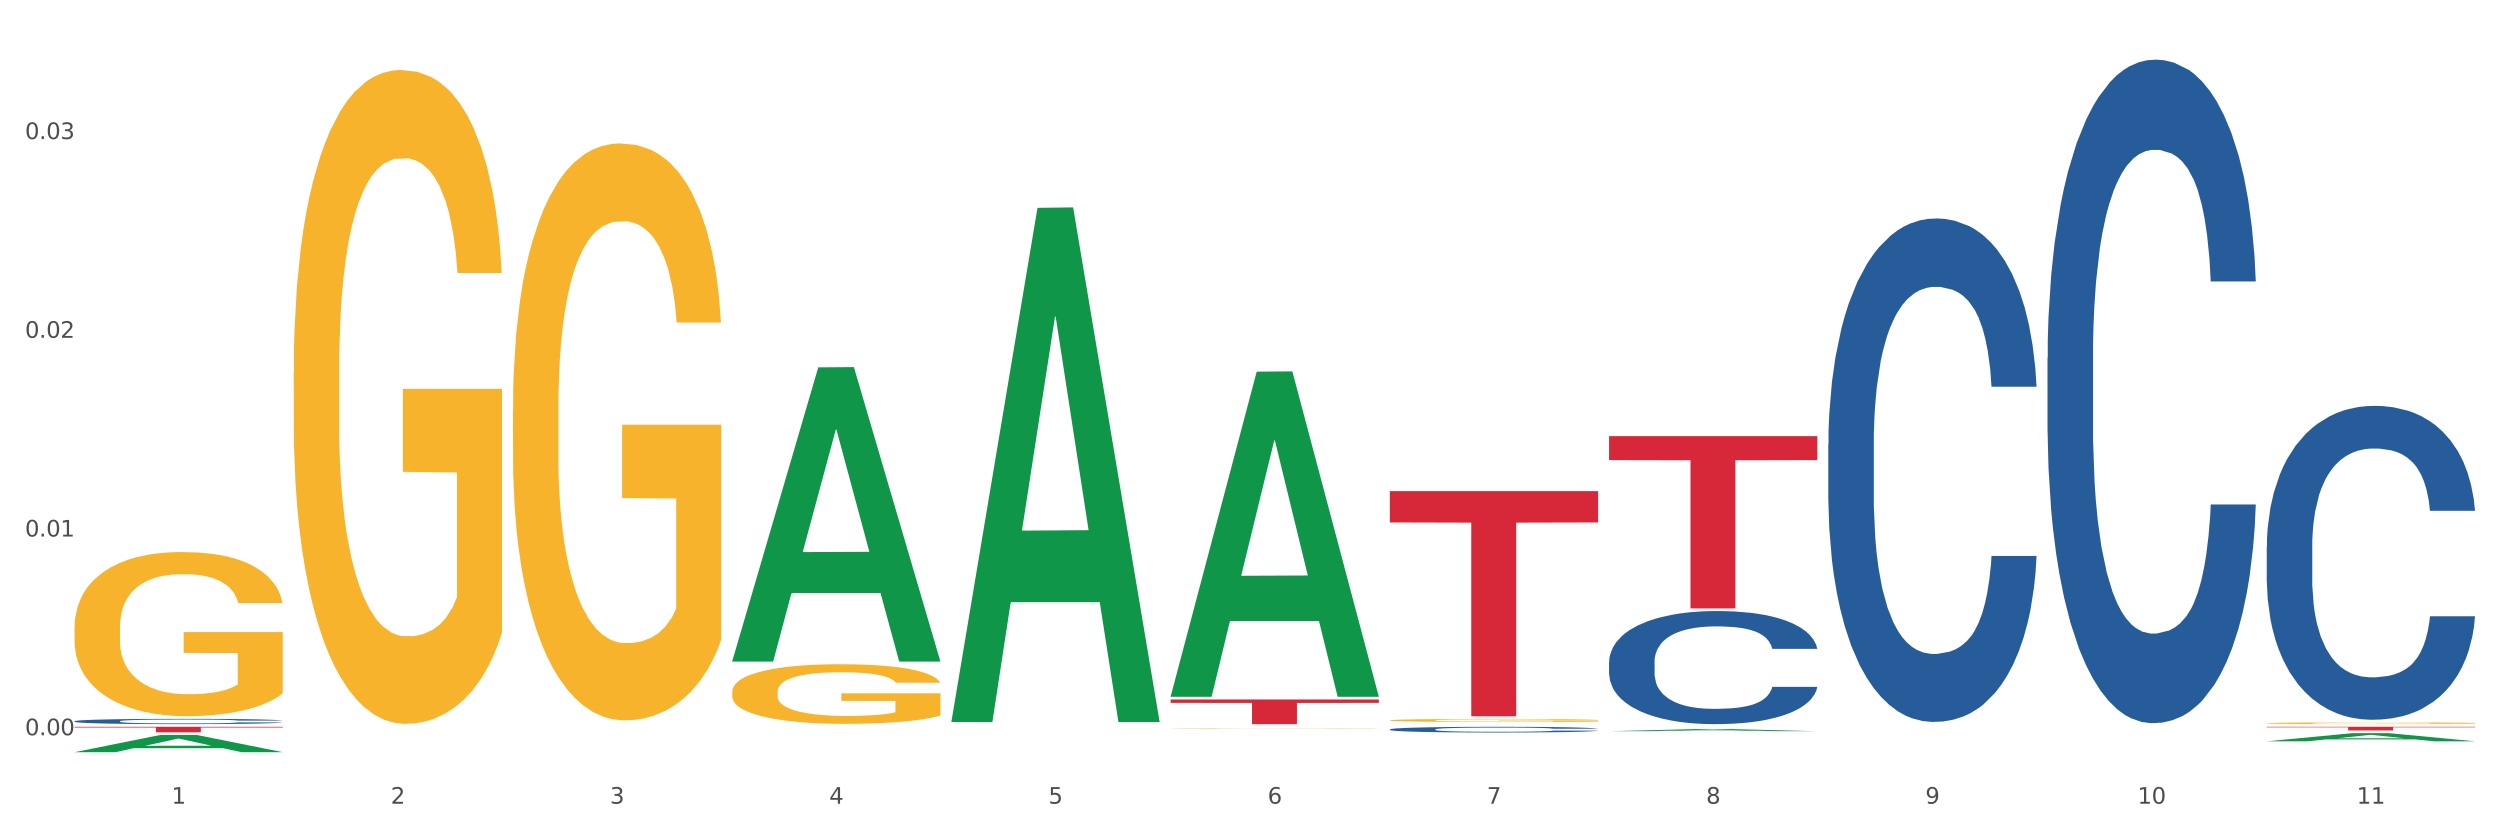
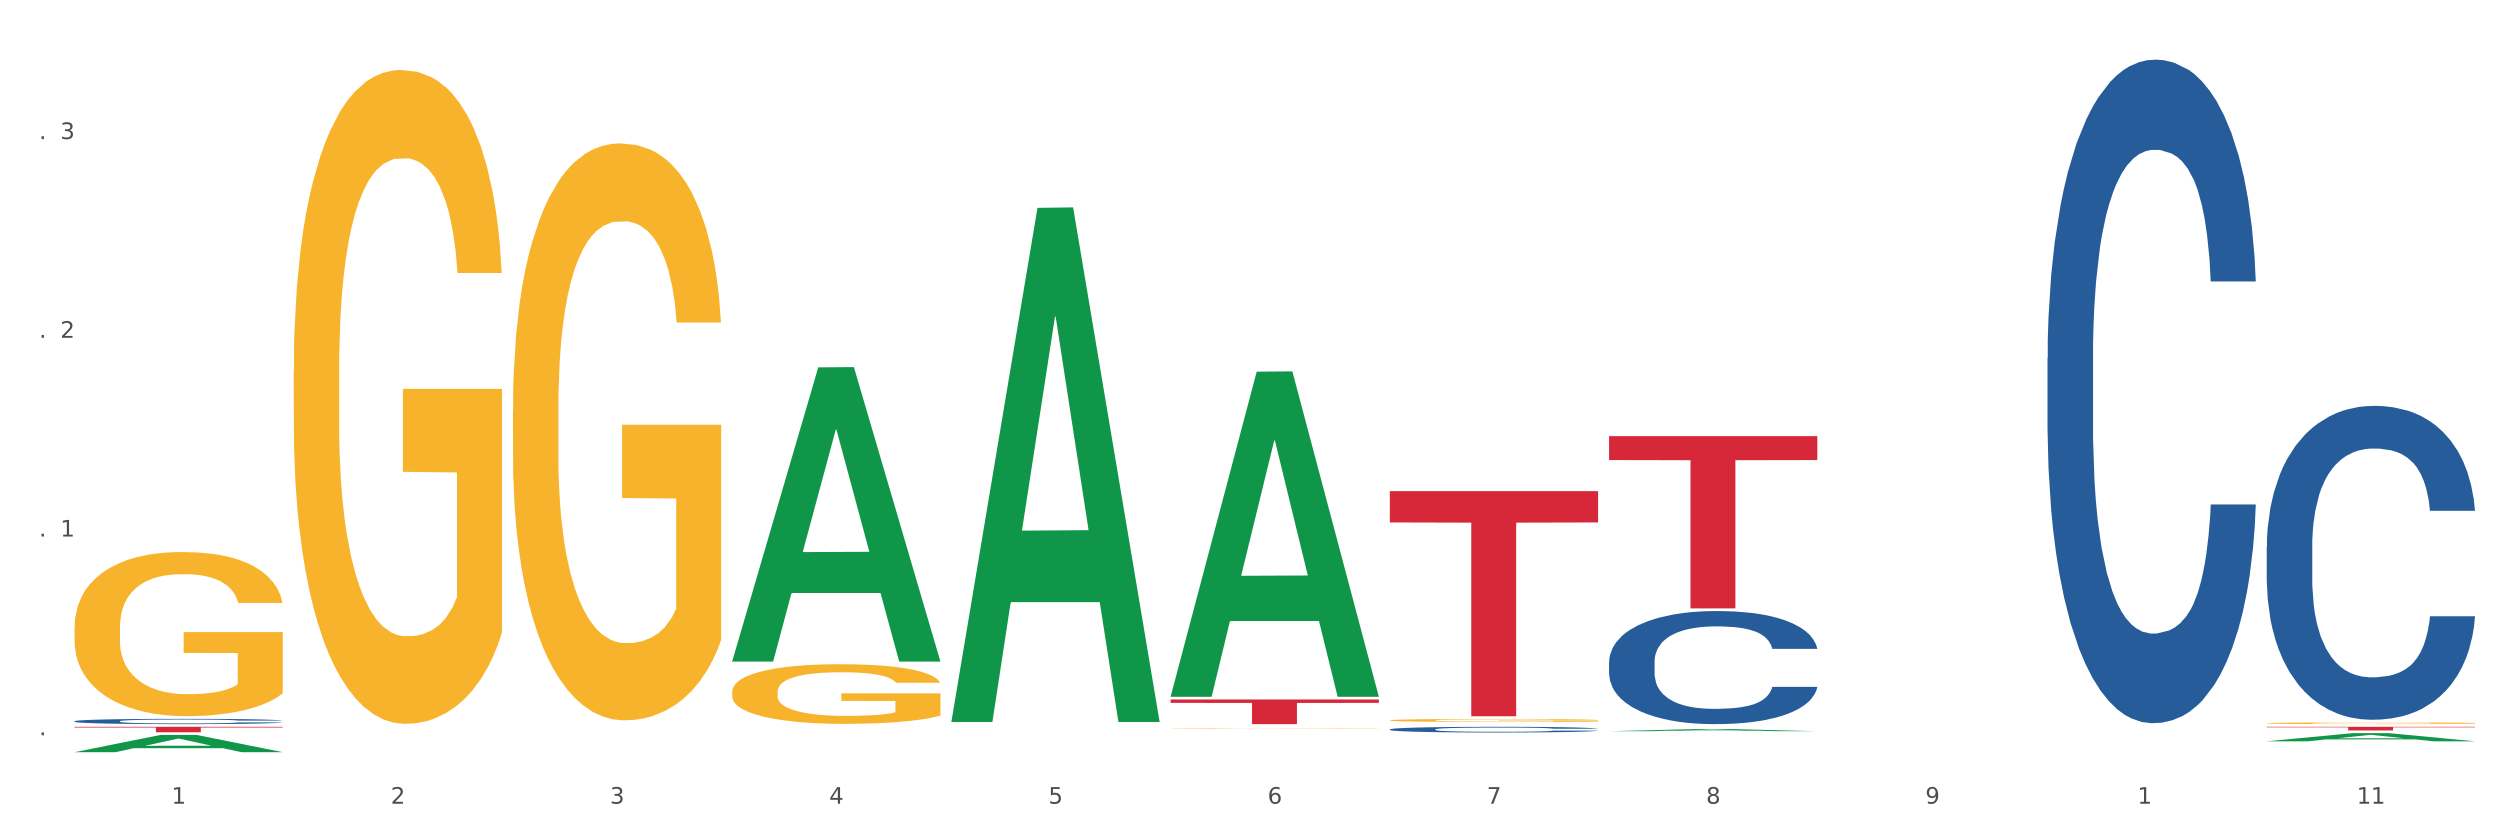
<svg xmlns="http://www.w3.org/2000/svg" xmlns:xlink="http://www.w3.org/1999/xlink" width="1080pt" height="360pt" viewBox="0 0 1080 360" version="1.1">
  <rect x="0" y="0" width="1080" height="360" fill="#333333" stroke="none" />
  <defs>
    <style type="text/css">*{stroke-linejoin: round; stroke-linecap: butt}</style>
  </defs>
  <g id="figure_1">
    <g id="patch_1">
      <path d="M 0 360  L 1080 360  L 1080 0  L 0 0  z " style="fill: #ffffff; stroke: #ffffff; stroke-linejoin: miter" />
    </g>
    <g id="axes_1">
      <g id="matplotlib.axis_1">
        <g id="xtick_1">
          <g id="text_1">
            <g style="fill: #4d4d4d" transform="translate(74.106 347.204) scale(0.096 -0.096)">
              <defs>
                <path id="DejaVuSans-31" d="M 794 531  L 1825 531  L 1825 4091  L 703 3866  L 703 4441  L 1819 4666  L 2450 4666  L 2450 531  L 3481 531  L 3481 0  L 794 0  L 794 531  z " transform="scale(0.016)" />
              </defs>
              <use xlink:href="#DejaVuSans-31" />
            </g>
          </g>
        </g>
        <g id="xtick_2">
          <g id="text_2">
            <g style="fill: #4d4d4d" transform="translate(168.812 347.204) scale(0.096 -0.096)">
              <defs>
                <path id="DejaVuSans-32" d="M 1228 531  L 3431 531  L 3431 0  L 469 0  L 469 531  Q 828 903 1448 1529  Q 2069 2156 2228 2338  Q 2531 2678 2651 2914  Q 2772 3150 2772 3378  Q 2772 3750 2511 3984  Q 2250 4219 1831 4219  Q 1534 4219 1204 4116  Q 875 4013 500 3803  L 500 4441  Q 881 4594 1212 4672  Q 1544 4750 1819 4750  Q 2544 4750 2975 4387  Q 3406 4025 3406 3419  Q 3406 3131 3298 2873  Q 3191 2616 2906 2266  Q 2828 2175 2409 1742  Q 1991 1309 1228 531  z " transform="scale(0.016)" />
              </defs>
              <use xlink:href="#DejaVuSans-32" />
            </g>
          </g>
        </g>
        <g id="xtick_3">
          <g id="text_3">
            <g style="fill: #4d4d4d" transform="translate(263.517 347.204) scale(0.096 -0.096)">
              <defs>
                <path id="DejaVuSans-33" d="M 2597 2516  Q 3050 2419 3304 2112  Q 3559 1806 3559 1356  Q 3559 666 3084 287  Q 2609 -91 1734 -91  Q 1441 -91 1130 -33  Q 819 25 488 141  L 488 750  Q 750 597 1062 519  Q 1375 441 1716 441  Q 2309 441 2620 675  Q 2931 909 2931 1356  Q 2931 1769 2642 2001  Q 2353 2234 1838 2234  L 1294 2234  L 1294 2753  L 1863 2753  Q 2328 2753 2575 2939  Q 2822 3125 2822 3475  Q 2822 3834 2567 4026  Q 2313 4219 1838 4219  Q 1578 4219 1281 4162  Q 984 4106 628 3988  L 628 4550  Q 988 4650 1302 4700  Q 1616 4750 1894 4750  Q 2613 4750 3031 4423  Q 3450 4097 3450 3541  Q 3450 3153 3228 2886  Q 3006 2619 2597 2516  z " transform="scale(0.016)" />
              </defs>
              <use xlink:href="#DejaVuSans-33" />
            </g>
          </g>
        </g>
        <g id="xtick_4">
          <g id="text_4">
            <g style="fill: #4d4d4d" transform="translate(358.223 347.204) scale(0.096 -0.096)">
              <defs>
                <path id="DejaVuSans-34" d="M 2419 4116  L 825 1625  L 2419 1625  L 2419 4116  z M 2253 4666  L 3047 4666  L 3047 1625  L 3713 1625  L 3713 1100  L 3047 1100  L 3047 0  L 2419 0  L 2419 1100  L 313 1100  L 313 1709  L 2253 4666  z " transform="scale(0.016)" />
              </defs>
              <use xlink:href="#DejaVuSans-34" />
            </g>
          </g>
        </g>
        <g id="xtick_5">
          <g id="text_5">
            <g style="fill: #4d4d4d" transform="translate(452.928 347.204) scale(0.096 -0.096)">
              <defs>
                <path id="DejaVuSans-35" d="M 691 4666  L 3169 4666  L 3169 4134  L 1269 4134  L 1269 2991  Q 1406 3038 1543 3061  Q 1681 3084 1819 3084  Q 2600 3084 3056 2656  Q 3513 2228 3513 1497  Q 3513 744 3044 326  Q 2575 -91 1722 -91  Q 1428 -91 1123 -41  Q 819 9 494 109  L 494 744  Q 775 591 1075 516  Q 1375 441 1709 441  Q 2250 441 2565 725  Q 2881 1009 2881 1497  Q 2881 1984 2565 2268  Q 2250 2553 1709 2553  Q 1456 2553 1204 2497  Q 953 2441 691 2322  L 691 4666  z " transform="scale(0.016)" />
              </defs>
              <use xlink:href="#DejaVuSans-35" />
            </g>
          </g>
        </g>
        <g id="xtick_6">
          <g id="text_6">
            <g style="fill: #4d4d4d" transform="translate(547.634 347.204) scale(0.096 -0.096)">
              <defs>
                <path id="DejaVuSans-36" d="M 2113 2584  Q 1688 2584 1439 2293  Q 1191 2003 1191 1497  Q 1191 994 1439 701  Q 1688 409 2113 409  Q 2538 409 2786 701  Q 3034 994 3034 1497  Q 3034 2003 2786 2293  Q 2538 2584 2113 2584  z M 3366 4563  L 3366 3988  Q 3128 4100 2886 4159  Q 2644 4219 2406 4219  Q 1781 4219 1451 3797  Q 1122 3375 1075 2522  Q 1259 2794 1537 2939  Q 1816 3084 2150 3084  Q 2853 3084 3261 2657  Q 3669 2231 3669 1497  Q 3669 778 3244 343  Q 2819 -91 2113 -91  Q 1303 -91 875 529  Q 447 1150 447 2328  Q 447 3434 972 4092  Q 1497 4750 2381 4750  Q 2619 4750 2861 4703  Q 3103 4656 3366 4563  z " transform="scale(0.016)" />
              </defs>
              <use xlink:href="#DejaVuSans-36" />
            </g>
          </g>
        </g>
        <g id="xtick_7">
          <g id="text_7">
            <g style="fill: #4d4d4d" transform="translate(642.339 347.204) scale(0.096 -0.096)">
              <defs>
                <path id="DejaVuSans-37" d="M 525 4666  L 3525 4666  L 3525 4397  L 1831 0  L 1172 0  L 2766 4134  L 525 4134  L 525 4666  z " transform="scale(0.016)" />
              </defs>
              <use xlink:href="#DejaVuSans-37" />
            </g>
          </g>
        </g>
        <g id="xtick_8">
          <g id="text_8">
            <g style="fill: #4d4d4d" transform="translate(737.044 347.204) scale(0.096 -0.096)">
              <defs>
                <path id="DejaVuSans-38" d="M 2034 2216  Q 1584 2216 1326 1975  Q 1069 1734 1069 1313  Q 1069 891 1326 650  Q 1584 409 2034 409  Q 2484 409 2743 651  Q 3003 894 3003 1313  Q 3003 1734 2745 1975  Q 2488 2216 2034 2216  z M 1403 2484  Q 997 2584 770 2862  Q 544 3141 544 3541  Q 544 4100 942 4425  Q 1341 4750 2034 4750  Q 2731 4750 3128 4425  Q 3525 4100 3525 3541  Q 3525 3141 3298 2862  Q 3072 2584 2669 2484  Q 3125 2378 3379 2068  Q 3634 1759 3634 1313  Q 3634 634 3220 271  Q 2806 -91 2034 -91  Q 1263 -91 848 271  Q 434 634 434 1313  Q 434 1759 690 2068  Q 947 2378 1403 2484  z M 1172 3481  Q 1172 3119 1398 2916  Q 1625 2713 2034 2713  Q 2441 2713 2670 2916  Q 2900 3119 2900 3481  Q 2900 3844 2670 4047  Q 2441 4250 2034 4250  Q 1625 4250 1398 4047  Q 1172 3844 1172 3481  z " transform="scale(0.016)" />
              </defs>
              <use xlink:href="#DejaVuSans-38" />
            </g>
          </g>
        </g>
        <g id="xtick_9">
          <g id="text_9">
            <g style="fill: #4d4d4d" transform="translate(831.75 347.204) scale(0.096 -0.096)">
              <defs>
                <path id="DejaVuSans-39" d="M 703 97  L 703 672  Q 941 559 1184 500  Q 1428 441 1663 441  Q 2288 441 2617 861  Q 2947 1281 2994 2138  Q 2813 1869 2534 1725  Q 2256 1581 1919 1581  Q 1219 1581 811 2004  Q 403 2428 403 3163  Q 403 3881 828 4315  Q 1253 4750 1959 4750  Q 2769 4750 3195 4129  Q 3622 3509 3622 2328  Q 3622 1225 3098 567  Q 2575 -91 1691 -91  Q 1453 -91 1209 -44  Q 966 3 703 97  z M 1959 2075  Q 2384 2075 2632 2365  Q 2881 2656 2881 3163  Q 2881 3666 2632 3958  Q 2384 4250 1959 4250  Q 1534 4250 1286 3958  Q 1038 3666 1038 3163  Q 1038 2656 1286 2365  Q 1534 2075 1959 2075  z " transform="scale(0.016)" />
              </defs>
              <use xlink:href="#DejaVuSans-39" />
            </g>
          </g>
        </g>
        <g id="xtick_10">
          <g id="text_10">
            <g style="fill: #4d4d4d" transform="translate(923.401 347.204) scale(0.096 -0.096)">
              <defs>
-                 <path id="DejaVuSans-30" d="M 2034 4250  Q 1547 4250 1301 3770  Q 1056 3291 1056 2328  Q 1056 1369 1301 889  Q 1547 409 2034 409  Q 2525 409 2770 889  Q 3016 1369 3016 2328  Q 3016 3291 2770 3770  Q 2525 4250 2034 4250  z M 2034 4750  Q 2819 4750 3233 4129  Q 3647 3509 3647 2328  Q 3647 1150 3233 529  Q 2819 -91 2034 -91  Q 1250 -91 836 529  Q 422 1150 422 2328  Q 422 3509 836 4129  Q 1250 4750 2034 4750  z " transform="scale(0.016)" />
-               </defs>
+                 </defs>
              <use xlink:href="#DejaVuSans-31" />
              <use xlink:href="#DejaVuSans-30" transform="translate(63.623 0)" />
            </g>
          </g>
        </g>
        <g id="xtick_11">
          <g id="text_11">
            <g style="fill: #4d4d4d" transform="translate(1018.107 347.204) scale(0.096 -0.096)">
              <use xlink:href="#DejaVuSans-31" />
              <use xlink:href="#DejaVuSans-31" transform="translate(63.623 0)" />
            </g>
          </g>
        </g>
        <g id="xtick_12" />
        <g id="xtick_13" />
        <g id="xtick_14" />
        <g id="xtick_15" />
        <g id="xtick_16" />
        <g id="xtick_17" />
        <g id="xtick_18" />
        <g id="xtick_19" />
        <g id="xtick_20" />
        <g id="xtick_21" />
      </g>
      <g id="matplotlib.axis_2">
        <g id="ytick_1">
          <g id="text_12">
            <g style="fill: #4d4d4d" transform="translate(10.8 317.628) scale(0.096 -0.096)">
              <defs>
                <path id="DejaVuSans-2e" d="M 684 794  L 1344 794  L 1344 0  L 684 0  L 684 794  z " transform="scale(0.016)" />
              </defs>
              <use xlink:href="#DejaVuSans-30" />
              <use xlink:href="#DejaVuSans-2e" transform="translate(63.623 0)" />
              <use xlink:href="#DejaVuSans-30" transform="translate(95.41 0)" />
              <use xlink:href="#DejaVuSans-30" transform="translate(159.033 0)" />
            </g>
          </g>
        </g>
        <g id="ytick_2">
          <g id="text_13">
            <g style="fill: #4d4d4d" transform="translate(10.8 231.778) scale(0.096 -0.096)">
              <use xlink:href="#DejaVuSans-30" />
              <use xlink:href="#DejaVuSans-2e" transform="translate(63.623 0)" />
              <use xlink:href="#DejaVuSans-30" transform="translate(95.41 0)" />
              <use xlink:href="#DejaVuSans-31" transform="translate(159.033 0)" />
            </g>
          </g>
        </g>
        <g id="ytick_3">
          <g id="text_14">
            <g style="fill: #4d4d4d" transform="translate(10.8 145.928) scale(0.096 -0.096)">
              <use xlink:href="#DejaVuSans-30" />
              <use xlink:href="#DejaVuSans-2e" transform="translate(63.623 0)" />
              <use xlink:href="#DejaVuSans-30" transform="translate(95.41 0)" />
              <use xlink:href="#DejaVuSans-32" transform="translate(159.033 0)" />
            </g>
          </g>
        </g>
        <g id="ytick_4">
          <g id="text_15">
            <g style="fill: #4d4d4d" transform="translate(10.8 60.078) scale(0.096 -0.096)">
              <use xlink:href="#DejaVuSans-30" />
              <use xlink:href="#DejaVuSans-2e" transform="translate(63.623 0)" />
              <use xlink:href="#DejaVuSans-30" transform="translate(95.41 0)" />
              <use xlink:href="#DejaVuSans-33" transform="translate(159.033 0)" />
            </g>
          </g>
        </g>
        <g id="ytick_5" />
        <g id="ytick_6" />
        <g id="ytick_7" />
        <g id="ytick_8" />
      </g>
      <g id="PolyCollection_1">
        <path d="M 32.175 324.935  L 32.268 324.928  L 69.369 317.487  L 84.766 317.48  L 122.145 324.95  L 104.337 324.95  L 96.267 323.21  L 57.96 323.21  L 57.682 323.238  L 49.891 324.95  L 32.175 324.95  L 32.175 324.935  L 62.783 322.172  L 91.444 322.165  L 77.253 319.072  L 77.067 319.058  L 76.882 319.079  L 62.691 322.165  L 62.783 322.172  L 32.175 324.935  z " clip-path="url(#pec87f5641c)" style="fill: #109648" />
        <path d="M 695.113 285.921  L 695.22 285.876  L 695.22 284.627  L 695.539 282.931  L 696.709 279.808  L 698.197 277.443  L 700.75 274.677  L 702.132 273.516  L 703.94 272.222  L 707.662 270.125  L 711.916 268.34  L 714.894 267.359  L 717.127 266.734  L 722.126 265.618  L 724.997 265.128  L 727.975 264.726  L 730.527 264.458  L 734.781 264.146  L 738.184 264.012  L 742.119 263.967  L 745.416 264.012  L 749.776 264.191  L 756.157 264.726  L 758.603 265.038  L 761.9 265.574  L 765.303 266.288  L 768.068 267.002  L 771.258 268.028  L 774.555 269.367  L 777.746 271.062  L 779.979 272.624  L 781.787 274.275  L 783.382 276.283  L 784.552 278.469  L 785.084 280.299  L 765.622 280.299  L 765.09 278.648  L 764.027 276.863  L 762.963 275.658  L 761.793 274.677  L 759.985 273.561  L 758.39 272.847  L 755.732 271.999  L 753.286 271.464  L 751.265 271.151  L 748.819 270.884  L 743.608 270.616  L 739.886 270.616  L 737.546 270.705  L 734.675 270.928  L 732.229 271.241  L 729.357 271.776  L 727.124 272.356  L 724.891 273.115  L 723.615 273.65  L 721.7 274.632  L 720.424 275.435  L 718.723 276.818  L 717.765 277.8  L 716.064 280.343  L 715.319 282.218  L 715 283.512  L 714.788 284.939  L 714.788 291.9  L 715.426 295.024  L 715.958 296.362  L 716.808 297.88  L 718.404 299.843  L 720.743 301.762  L 723.189 303.145  L 725.21 303.993  L 727.124 304.617  L 729.038 305.108  L 731.378 305.554  L 733.292 305.822  L 736.164 306.09  L 739.567 306.224  L 742.225 306.224  L 747.649 306.001  L 750.095 305.778  L 752.435 305.465  L 754.987 304.974  L 757.008 304.439  L 758.178 304.037  L 760.092 303.19  L 761.581 302.297  L 762.857 301.271  L 763.708 300.378  L 764.665 299.04  L 765.409 297.523  L 765.622 296.719  L 785.084 296.719  L 784.658 298.326  L 783.914 299.888  L 782.425 301.985  L 781.255 303.19  L 779.447 304.662  L 777.533 305.911  L 774.874 307.295  L 772.428 308.321  L 769.876 309.213  L 767.111 310.017  L 762.112 311.132  L 760.305 311.444  L 756.476 311.98  L 753.498 312.292  L 749.138 312.605  L 744.671 312.783  L 739.992 312.828  L 735.845 312.738  L 731.272 312.471  L 728.4 312.203  L 725.21 311.801  L 721.488 311.177  L 717.978 310.418  L 714.681 309.526  L 711.597 308.499  L 708.726 307.339  L 705.004 305.421  L 702.239 303.546  L 700.218 301.806  L 698.836 300.334  L 697.453 298.46  L 696.709 297.166  L 695.539 294.042  L 695.113 291.142  L 695.113 285.921  z " clip-path="url(#pec87f5641c)" style="fill: #255c99" />
-         <path d="M 789.819 192.102  L 789.925 191.904  L 789.925 186.342  L 790.244 178.793  L 791.414 164.888  L 792.903 154.36  L 795.455 142.044  L 796.838 136.879  L 798.646 131.118  L 802.368 121.782  L 806.622 113.836  L 809.6 109.466  L 811.833 106.685  L 816.831 101.719  L 819.703 99.534  L 822.68 97.746  L 825.233 96.554  L 829.487 95.164  L 832.89 94.568  L 836.825 94.369  L 840.121 94.568  L 844.482 95.362  L 850.862 97.746  L 853.308 99.137  L 856.605 101.52  L 860.008 104.699  L 862.773 107.877  L 865.964 112.446  L 869.261 118.405  L 872.451 125.954  L 874.684 132.906  L 876.492 140.256  L 878.087 149.195  L 879.257 158.929  L 879.789 167.073  L 860.327 167.073  L 859.796 159.723  L 858.732 151.777  L 857.669 146.414  L 856.499 142.044  L 854.691 137.078  L 853.096 133.899  L 850.437 130.125  L 847.991 127.741  L 845.97 126.351  L 843.524 125.159  L 838.313 123.967  L 834.591 123.967  L 832.252 124.364  L 829.38 125.358  L 826.934 126.748  L 824.063 129.132  L 821.83 131.714  L 819.596 135.091  L 818.32 137.475  L 816.406 141.845  L 815.13 145.421  L 813.428 151.579  L 812.471 155.949  L 810.769 167.272  L 810.025 175.615  L 809.706 181.375  L 809.493 187.732  L 809.493 218.721  L 810.131 232.626  L 810.663 238.585  L 811.514 245.339  L 813.109 254.079  L 815.449 262.621  L 817.895 268.779  L 819.915 272.553  L 821.83 275.334  L 823.744 277.519  L 826.083 279.506  L 827.998 280.698  L 830.869 281.889  L 834.272 282.485  L 836.931 282.485  L 842.355 281.492  L 844.801 280.499  L 847.14 279.108  L 849.693 276.923  L 851.713 274.54  L 852.883 272.752  L 854.797 268.978  L 856.286 265.005  L 857.562 260.436  L 858.413 256.463  L 859.37 250.504  L 860.115 243.75  L 860.327 240.174  L 879.789 240.174  L 879.364 247.325  L 878.619 254.278  L 877.13 263.614  L 875.961 268.978  L 874.153 275.533  L 872.238 281.095  L 869.58 287.253  L 867.134 291.822  L 864.581 295.795  L 861.816 299.37  L 856.818 304.336  L 855.01 305.727  L 851.181 308.11  L 848.204 309.501  L 843.843 310.891  L 839.377 311.686  L 834.698 311.885  L 830.55 311.487  L 825.977 310.296  L 823.106 309.104  L 819.915 307.316  L 816.193 304.535  L 812.684 301.158  L 809.387 297.185  L 806.303 292.616  L 803.431 287.451  L 799.709 278.91  L 796.944 270.567  L 794.924 262.82  L 793.541 256.264  L 792.158 247.921  L 791.414 242.161  L 790.244 228.255  L 789.819 215.344  L 789.819 192.102  z " clip-path="url(#pec87f5641c)" style="fill: #255c99" />
        <path d="M 884.524 154.566  L 884.631 154.304  L 884.631 146.973  L 884.95 137.025  L 886.12 118.699  L 887.608 104.823  L 890.161 88.592  L 891.543 81.785  L 893.351 74.193  L 897.073 61.888  L 901.327 51.416  L 904.305 45.656  L 906.538 41.991  L 911.537 35.446  L 914.408 32.566  L 917.386 30.21  L 919.938 28.639  L 924.192 26.807  L 927.595 26.021  L 931.53 25.759  L 934.827 26.021  L 939.187 27.069  L 945.568 30.21  L 948.014 32.043  L 951.311 35.184  L 954.714 39.373  L 957.479 43.562  L 960.669 49.583  L 963.966 57.437  L 967.157 67.386  L 969.39 76.549  L 971.198 86.236  L 972.793 98.017  L 973.963 110.845  L 974.495 121.579  L 955.033 121.579  L 954.501 111.892  L 953.438 101.42  L 952.374 94.351  L 951.204 88.592  L 949.396 82.047  L 947.801 77.858  L 945.143 72.884  L 942.697 69.742  L 940.676 67.909  L 938.23 66.339  L 933.019 64.768  L 929.297 64.768  L 926.957 65.291  L 924.086 66.6  L 921.64 68.433  L 918.768 71.575  L 916.535 74.978  L 914.302 79.429  L 913.026 82.57  L 911.111 88.33  L 909.835 93.042  L 908.134 101.158  L 907.176 106.918  L 905.475 121.841  L 904.73 132.836  L 904.411 140.428  L 904.199 148.806  L 904.199 189.647  L 904.837 207.973  L 905.368 215.827  L 906.219 224.728  L 907.814 236.248  L 910.154 247.505  L 912.6 255.621  L 914.621 260.595  L 916.535 264.26  L 918.449 267.14  L 920.789 269.758  L 922.703 271.329  L 925.575 272.9  L 928.978 273.685  L 931.636 273.685  L 937.06 272.376  L 939.506 271.067  L 941.846 269.235  L 944.398 266.355  L 946.419 263.213  L 947.589 260.857  L 949.503 255.883  L 950.992 250.647  L 952.268 244.625  L 953.119 239.389  L 954.076 231.535  L 954.82 222.634  L 955.033 217.922  L 974.495 217.922  L 974.069 227.346  L 973.325 236.509  L 971.836 248.814  L 970.666 255.883  L 968.858 264.522  L 966.944 271.853  L 964.285 279.968  L 961.839 285.99  L 959.287 291.226  L 956.522 295.938  L 951.523 302.483  L 949.715 304.316  L 945.887 307.458  L 942.909 309.29  L 938.549 311.123  L 934.082 312.17  L 929.403 312.432  L 925.256 311.908  L 920.683 310.337  L 917.811 308.767  L 914.621 306.41  L 910.899 302.745  L 907.389 298.294  L 904.092 293.058  L 901.008 287.037  L 898.137 280.23  L 894.415 268.973  L 891.65 257.977  L 889.629 247.767  L 888.246 239.127  L 886.864 228.132  L 886.12 220.54  L 884.95 202.213  L 884.524 185.196  L 884.524 154.566  z " clip-path="url(#pec87f5641c)" style="fill: #255c99" />
        <path d="M 979.23 236.263  L 979.336 236.139  L 979.336 232.671  L 979.655 227.965  L 980.825 219.295  L 982.314 212.731  L 984.866 205.053  L 986.249 201.833  L 988.057 198.241  L 991.779 192.42  L 996.033 187.466  L 999.01 184.741  L 1001.244 183.007  L 1006.242 179.911  L 1009.114 178.549  L 1012.091 177.434  L 1014.644 176.691  L 1018.898 175.824  L 1022.301 175.452  L 1026.236 175.329  L 1029.532 175.452  L 1033.893 175.948  L 1040.273 177.434  L 1042.719 178.301  L 1046.016 179.787  L 1049.419 181.769  L 1052.184 183.75  L 1055.375 186.599  L 1058.672 190.314  L 1061.862 195.021  L 1064.095 199.356  L 1065.903 203.938  L 1067.498 209.511  L 1068.668 215.58  L 1069.2 220.658  L 1049.738 220.658  L 1049.207 216.075  L 1048.143 211.121  L 1047.08 207.777  L 1045.91 205.053  L 1044.102 201.956  L 1042.507 199.975  L 1039.848 197.622  L 1037.402 196.135  L 1035.381 195.268  L 1032.935 194.525  L 1027.724 193.782  L 1024.002 193.782  L 1021.663 194.03  L 1018.791 194.649  L 1016.345 195.516  L 1013.474 197.002  L 1011.24 198.612  L 1009.007 200.718  L 1007.731 202.204  L 1005.817 204.929  L 1004.541 207.158  L 1002.839 210.998  L 1001.882 213.722  L 1000.18 220.782  L 999.436 225.983  L 999.117 229.575  L 998.904 233.538  L 998.904 252.859  L 999.542 261.528  L 1000.074 265.244  L 1000.925 269.455  L 1002.52 274.904  L 1004.86 280.23  L 1007.306 284.069  L 1009.326 286.422  L 1011.24 288.156  L 1013.155 289.519  L 1015.494 290.757  L 1017.409 291.5  L 1020.28 292.243  L 1023.683 292.615  L 1026.342 292.615  L 1031.766 291.996  L 1034.212 291.376  L 1036.551 290.509  L 1039.104 289.147  L 1041.124 287.661  L 1042.294 286.546  L 1044.208 284.193  L 1045.697 281.716  L 1046.973 278.868  L 1047.824 276.391  L 1048.781 272.675  L 1049.526 268.464  L 1049.738 266.235  L 1069.2 266.235  L 1068.775 270.693  L 1068.03 275.028  L 1066.541 280.849  L 1065.371 284.193  L 1063.564 288.28  L 1061.649 291.748  L 1058.991 295.587  L 1056.545 298.436  L 1053.992 300.913  L 1051.227 303.142  L 1046.229 306.239  L 1044.421 307.105  L 1040.592 308.592  L 1037.615 309.459  L 1033.254 310.326  L 1028.788 310.821  L 1024.109 310.945  L 1019.961 310.697  L 1015.388 309.954  L 1012.517 309.211  L 1009.326 308.096  L 1005.604 306.362  L 1002.095 304.257  L 998.798 301.78  L 995.714 298.931  L 992.842 295.711  L 989.12 290.386  L 986.355 285.184  L 984.334 280.354  L 982.952 276.267  L 981.569 271.065  L 980.825 267.473  L 979.655 258.804  L 979.23 250.754  L 979.23 236.263  z " clip-path="url(#pec87f5641c)" style="fill: #255c99" />
        <path d="M 32.175 271.245  L 32.281 271.18  L 32.281 268.849  L 32.494 266.841  L 33.556 261.985  L 35.149 257.971  L 36.318 255.834  L 37.486 254.085  L 38.867 252.337  L 40.567 250.524  L 43.647 247.869  L 45.559 246.51  L 47.896 245.085  L 52.145 243.013  L 55.225 241.847  L 58.412 240.876  L 63.617 239.711  L 67.016 239.193  L 70.627 238.804  L 74.983 238.545  L 78.275 238.48  L 85.499 238.675  L 91.659 239.257  L 94.634 239.711  L 98.458 240.488  L 100.476 241.006  L 103.769 242.042  L 107.168 243.402  L 109.505 244.567  L 113.01 246.769  L 115.666 248.97  L 118.109 251.69  L 119.383 253.567  L 120.339 255.316  L 121.189 257.323  L 122.039 260.496  L 102.919 260.496  L 102.175 258.23  L 101.007 256.093  L 99.307 254.021  L 97.82 252.726  L 95.271 251.107  L 92.934 250.071  L 90.491 249.294  L 87.517 248.646  L 85.18 248.323  L 81.887 248.064  L 75.407 248.128  L 71.052 248.646  L 68.078 249.294  L 66.166 249.877  L 64.467 250.524  L 62.555 251.431  L 60.324 252.79  L 58.731 254.021  L 57.137 255.575  L 55.863 257.129  L 54.694 258.942  L 53.738 260.884  L 52.995 262.892  L 52.357 265.352  L 51.826 269.432  L 51.826 278.302  L 52.039 280.31  L 52.57 282.965  L 53.207 284.972  L 54.269 287.368  L 55.225 288.986  L 57.031 291.317  L 59.049 293.26  L 60.643 294.49  L 62.236 295.526  L 64.998 296.951  L 68.078 298.116  L 70.734 298.829  L 74.345 299.476  L 76.788 299.735  L 78.913 299.865  L 84.118 299.865  L 87.835 299.67  L 91.978 299.217  L 95.165 298.634  L 97.82 297.922  L 100.795 296.757  L 102.707 295.656  L 102.707 282.123  L 79.338 282.058  L 79.338 273.058  L 122.145 273.058  L 122.145 299.476  L 120.339 300.836  L 118.321 302.066  L 116.197 303.167  L 113.01 304.527  L 109.186 305.822  L 105.787 306.728  L 102.175 307.505  L 97.927 308.218  L 92.403 308.865  L 89.004 309.124  L 84.755 309.318  L 79.763 309.383  L 75.407 309.254  L 71.159 308.93  L 66.697 308.347  L 62.342 307.505  L 59.049 306.663  L 55.756 305.627  L 52.251 304.268  L 49.489 302.973  L 47.365 301.807  L 45.028 300.318  L 42.479 298.375  L 40.567 296.627  L 38.867 294.814  L 37.061 292.483  L 35.787 290.476  L 34.512 287.95  L 33.768 286.073  L 32.919 283.159  L 32.281 279.079  L 32.175 271.245  z " clip-path="url(#pec87f5641c)" style="fill: #f7b32b" />
        <path d="M 126.88 160.755  L 126.987 160.497  L 126.987 151.209  L 127.199 143.212  L 128.261 123.862  L 129.855 107.867  L 131.023 99.354  L 132.192 92.388  L 133.572 85.422  L 135.272 78.199  L 138.352 67.621  L 140.264 62.204  L 142.601 56.528  L 146.85 48.272  L 149.931 43.628  L 153.117 39.759  L 158.322 35.115  L 161.721 33.051  L 165.333 31.503  L 169.688 30.471  L 172.981 30.213  L 180.204 30.987  L 186.365 33.309  L 189.339 35.115  L 193.163 38.211  L 195.181 40.275  L 198.474 44.402  L 201.873 49.82  L 204.21 54.464  L 207.716 63.235  L 210.371 72.007  L 212.814 82.842  L 214.089 90.324  L 215.045 97.29  L 215.895 105.287  L 216.744 117.929  L 197.624 117.929  L 196.881 108.899  L 195.712 100.386  L 194.013 92.13  L 192.526 86.97  L 189.976 80.521  L 187.64 76.393  L 185.196 73.297  L 182.222 70.717  L 179.885 69.427  L 176.592 68.395  L 170.113 68.653  L 165.758 70.717  L 162.784 73.297  L 160.872 75.619  L 159.172 78.199  L 157.26 81.811  L 155.029 87.228  L 153.436 92.13  L 151.843 98.322  L 150.568 104.513  L 149.4 111.737  L 148.444 119.477  L 147.7 127.474  L 147.063 137.278  L 146.532 153.531  L 146.532 188.875  L 146.744 196.873  L 147.275 207.45  L 147.912 215.448  L 148.975 224.993  L 149.931 231.443  L 151.736 240.731  L 153.755 248.47  L 155.348 253.372  L 156.941 257.5  L 159.703 263.176  L 162.784 267.819  L 165.439 270.657  L 169.051 273.237  L 171.494 274.269  L 173.618 274.785  L 178.823 274.785  L 182.541 274.011  L 186.684 272.205  L 189.87 269.883  L 192.526 267.045  L 195.5 262.402  L 197.412 258.016  L 197.412 204.097  L 174.043 203.839  L 174.043 167.978  L 216.851 167.978  L 216.851 273.237  L 215.045 278.655  L 213.027 283.557  L 210.902 287.942  L 207.716 293.36  L 203.892 298.52  L 200.492 302.132  L 196.881 305.228  L 192.632 308.065  L 187.108 310.645  L 183.709 311.677  L 179.46 312.451  L 174.468 312.709  L 170.113 312.193  L 165.864 310.903  L 161.403 308.581  L 157.048 305.228  L 153.755 301.874  L 150.462 297.746  L 146.956 292.328  L 144.195 287.168  L 142.07 282.525  L 139.733 276.591  L 137.184 268.851  L 135.272 261.886  L 133.572 254.662  L 131.767 245.374  L 130.492 237.377  L 129.217 227.315  L 128.474 219.834  L 127.624 208.224  L 126.987 191.971  L 126.88 160.755  z " clip-path="url(#pec87f5641c)" style="fill: #f7b32b" />
        <path d="M 221.586 177.118  L 221.692 176.89  L 221.692 168.695  L 221.905 161.638  L 222.967 144.564  L 224.56 130.45  L 225.729 122.938  L 226.897 116.791  L 228.278 110.645  L 229.978 104.271  L 233.058 94.937  L 234.97 90.156  L 237.307 85.148  L 241.556 77.863  L 244.636 73.766  L 247.823 70.351  L 253.028 66.253  L 256.427 64.432  L 260.038 63.066  L 264.394 62.156  L 267.686 61.928  L 274.91 62.611  L 281.07 64.66  L 284.045 66.253  L 287.869 68.985  L 289.887 70.806  L 293.18 74.449  L 296.579 79.229  L 298.916 83.327  L 302.421 91.067  L 305.077 98.807  L 307.52 108.368  L 308.794 114.97  L 309.75 121.116  L 310.6 128.174  L 311.45 139.328  L 292.33 139.328  L 291.586 131.361  L 290.418 123.848  L 288.718 116.564  L 287.231 112.011  L 284.682 106.319  L 282.345 102.677  L 279.902 99.945  L 276.928 97.669  L 274.591 96.531  L 271.298 95.62  L 264.818 95.848  L 260.463 97.669  L 257.489 99.945  L 255.577 101.994  L 253.878 104.271  L 251.966 107.458  L 249.735 112.238  L 248.142 116.564  L 246.548 122.027  L 245.274 127.491  L 244.105 133.865  L 243.149 140.694  L 242.406 147.751  L 241.768 156.402  L 241.237 170.744  L 241.237 201.931  L 241.45 208.988  L 241.981 218.322  L 242.618 225.379  L 243.68 233.802  L 244.636 239.493  L 246.442 247.689  L 248.46 254.518  L 250.054 258.843  L 251.647 262.486  L 254.409 267.494  L 257.489 271.592  L 260.145 274.096  L 263.756 276.372  L 266.199 277.283  L 268.324 277.738  L 273.529 277.738  L 277.246 277.055  L 281.389 275.462  L 284.576 273.413  L 287.231 270.909  L 290.206 266.811  L 292.118 262.941  L 292.118 215.363  L 268.749 215.135  L 268.749 183.492  L 311.556 183.492  L 311.556 276.372  L 309.75 281.153  L 307.732 285.478  L 305.608 289.348  L 302.421 294.129  L 298.597 298.682  L 295.198 301.869  L 291.586 304.6  L 287.338 307.105  L 281.814 309.381  L 278.415 310.292  L 274.166 310.975  L 269.174 311.202  L 264.818 310.747  L 260.57 309.609  L 256.108 307.56  L 251.753 304.6  L 248.46 301.641  L 245.167 297.999  L 241.662 293.218  L 238.9 288.665  L 236.776 284.567  L 234.439 279.332  L 231.89 272.502  L 229.978 266.356  L 228.278 259.981  L 226.472 251.786  L 225.198 244.729  L 223.923 235.851  L 223.179 229.249  L 222.33 219.005  L 221.692 204.663  L 221.586 177.118  z " clip-path="url(#pec87f5641c)" style="fill: #f7b32b" />
        <path d="M 316.291 298.853  L 316.398 298.829  L 316.398 297.983  L 316.61 297.254  L 317.672 295.491  L 319.266 294.033  L 320.434 293.257  L 321.603 292.622  L 322.983 291.987  L 324.683 291.329  L 327.763 290.365  L 329.675 289.871  L 332.012 289.354  L 336.261 288.601  L 339.342 288.178  L 342.528 287.825  L 347.733 287.402  L 351.132 287.214  L 354.744 287.073  L 359.099 286.979  L 362.392 286.955  L 369.615 287.026  L 375.776 287.237  L 378.75 287.402  L 382.574 287.684  L 384.592 287.872  L 387.885 288.248  L 391.284 288.742  L 393.621 289.166  L 397.127 289.965  L 399.782 290.764  L 402.225 291.752  L 403.5 292.434  L 404.456 293.069  L 405.306 293.798  L 406.155 294.95  L 387.035 294.95  L 386.292 294.127  L 385.123 293.351  L 383.424 292.598  L 381.937 292.128  L 379.387 291.54  L 377.051 291.164  L 374.607 290.882  L 371.633 290.647  L 369.296 290.529  L 366.003 290.435  L 359.524 290.459  L 355.169 290.647  L 352.195 290.882  L 350.283 291.094  L 348.583 291.329  L 346.671 291.658  L 344.44 292.152  L 342.847 292.598  L 341.254 293.163  L 339.979 293.727  L 338.811 294.385  L 337.855 295.091  L 337.111 295.82  L 336.474 296.713  L 335.943 298.195  L 335.943 301.416  L 336.155 302.145  L 336.686 303.109  L 337.323 303.838  L 338.386 304.708  L 339.342 305.296  L 341.147 306.142  L 343.166 306.847  L 344.759 307.294  L 346.352 307.67  L 349.114 308.188  L 352.195 308.611  L 354.85 308.87  L 358.462 309.105  L 360.905 309.199  L 363.029 309.246  L 368.234 309.246  L 371.952 309.175  L 376.095 309.011  L 379.281 308.799  L 381.937 308.54  L 384.911 308.117  L 386.823 307.717  L 386.823 302.803  L 363.454 302.78  L 363.454 299.511  L 406.262 299.511  L 406.262 309.105  L 404.456 309.599  L 402.438 310.045  L 400.313 310.445  L 397.127 310.939  L 393.303 311.409  L 389.903 311.738  L 386.292 312.02  L 382.043 312.279  L 376.519 312.514  L 373.12 312.608  L 368.871 312.679  L 363.879 312.702  L 359.524 312.655  L 355.275 312.538  L 350.814 312.326  L 346.459 312.02  L 343.166 311.715  L 339.873 311.339  L 336.367 310.845  L 333.606 310.374  L 331.481 309.951  L 329.144 309.41  L 326.595 308.705  L 324.683 308.07  L 322.983 307.412  L 321.178 306.565  L 319.903 305.836  L 318.628 304.919  L 317.885 304.238  L 317.035 303.179  L 316.398 301.698  L 316.291 298.853  z " clip-path="url(#pec87f5641c)" style="fill: #f7b32b" />
        <path d="M 505.702 314.709  L 505.809 314.709  L 505.809 314.702  L 506.021 314.696  L 507.083 314.681  L 508.677 314.669  L 509.845 314.662  L 511.014 314.657  L 512.394 314.652  L 514.094 314.646  L 517.174 314.638  L 519.086 314.634  L 521.423 314.63  L 525.672 314.623  L 528.753 314.62  L 531.939 314.617  L 537.144 314.613  L 540.543 314.612  L 544.155 314.61  L 548.51 314.61  L 551.803 314.61  L 559.026 314.61  L 565.187 314.612  L 568.161 314.613  L 571.985 314.616  L 574.003 314.617  L 577.296 314.62  L 580.695 314.624  L 583.032 314.628  L 586.537 314.635  L 589.193 314.641  L 591.636 314.65  L 592.911 314.655  L 593.867 314.661  L 594.717 314.667  L 595.566 314.677  L 576.446 314.677  L 575.703 314.67  L 574.534 314.663  L 572.835 314.657  L 571.348 314.653  L 568.798 314.648  L 566.461 314.645  L 564.018 314.642  L 561.044 314.64  L 558.707 314.639  L 555.414 314.639  L 548.935 314.639  L 544.58 314.64  L 541.606 314.642  L 539.694 314.644  L 537.994 314.646  L 536.082 314.649  L 533.851 314.653  L 532.258 314.657  L 530.665 314.662  L 529.39 314.666  L 528.222 314.672  L 527.266 314.678  L 526.522 314.684  L 525.885 314.691  L 525.354 314.704  L 525.354 314.731  L 525.566 314.737  L 526.097 314.745  L 526.734 314.751  L 527.797 314.758  L 528.753 314.763  L 530.558 314.77  L 532.577 314.776  L 534.17 314.78  L 535.763 314.783  L 538.525 314.788  L 541.606 314.791  L 544.261 314.793  L 547.873 314.795  L 550.316 314.796  L 552.44 314.796  L 557.645 314.796  L 561.363 314.796  L 565.505 314.794  L 568.692 314.793  L 571.348 314.791  L 574.322 314.787  L 576.234 314.784  L 576.234 314.742  L 552.865 314.742  L 552.865 314.715  L 595.673 314.715  L 595.673 314.795  L 593.867 314.799  L 591.849 314.803  L 589.724 314.806  L 586.537 314.811  L 582.713 314.815  L 579.314 314.817  L 575.703 314.82  L 571.454 314.822  L 565.93 314.824  L 562.531 314.825  L 558.282 314.825  L 553.29 314.825  L 548.935 314.825  L 544.686 314.824  L 540.225 314.822  L 535.87 314.82  L 532.577 314.817  L 529.284 314.814  L 525.778 314.81  L 523.017 314.806  L 520.892 314.802  L 518.555 314.798  L 516.006 314.792  L 514.094 314.787  L 512.394 314.781  L 510.589 314.774  L 509.314 314.768  L 508.039 314.76  L 507.296 314.754  L 506.446 314.746  L 505.809 314.733  L 505.702 314.709  z " clip-path="url(#pec87f5641c)" style="fill: #f7b32b" />
        <path d="M 600.408 311.187  L 600.514 311.186  L 600.514 311.143  L 600.727 311.106  L 601.789 311.017  L 603.382 310.943  L 604.551 310.904  L 605.719 310.872  L 607.1 310.84  L 608.799 310.807  L 611.88 310.758  L 613.792 310.733  L 616.129 310.707  L 620.378 310.669  L 623.458 310.648  L 626.645 310.63  L 631.85 310.608  L 635.249 310.599  L 638.86 310.592  L 643.215 310.587  L 646.508 310.586  L 653.731 310.589  L 659.892 310.6  L 662.867 310.608  L 666.691 310.623  L 668.709 310.632  L 672.002 310.651  L 675.401 310.676  L 677.738 310.697  L 681.243 310.738  L 683.899 310.778  L 686.342 310.828  L 687.616 310.863  L 688.572 310.895  L 689.422 310.932  L 690.272 310.99  L 671.152 310.99  L 670.408 310.948  L 669.24 310.909  L 667.54 310.871  L 666.053 310.847  L 663.504 310.817  L 661.167 310.798  L 658.724 310.784  L 655.75 310.772  L 653.413 310.766  L 650.12 310.762  L 643.64 310.763  L 639.285 310.772  L 636.311 310.784  L 634.399 310.795  L 632.699 310.807  L 630.787 310.823  L 628.557 310.848  L 626.963 310.871  L 625.37 310.899  L 624.095 310.928  L 622.927 310.961  L 621.971 310.997  L 621.227 311.034  L 620.59 311.079  L 620.059 311.154  L 620.059 311.317  L 620.271 311.353  L 620.803 311.402  L 621.44 311.439  L 622.502 311.483  L 623.458 311.513  L 625.264 311.555  L 627.282 311.591  L 628.875 311.614  L 630.469 311.633  L 633.231 311.659  L 636.311 311.68  L 638.967 311.693  L 642.578 311.705  L 645.021 311.71  L 647.146 311.712  L 652.351 311.712  L 656.068 311.709  L 660.211 311.7  L 663.398 311.69  L 666.053 311.677  L 669.027 311.655  L 670.939 311.635  L 670.939 311.387  L 647.571 311.385  L 647.571 311.22  L 690.378 311.22  L 690.378 311.705  L 688.572 311.73  L 686.554 311.753  L 684.43 311.773  L 681.243 311.798  L 677.419 311.822  L 674.02 311.838  L 670.408 311.853  L 666.159 311.866  L 660.636 311.877  L 657.237 311.882  L 652.988 311.886  L 647.995 311.887  L 643.64 311.885  L 639.391 311.879  L 634.93 311.868  L 630.575 311.853  L 627.282 311.837  L 623.989 311.818  L 620.484 311.793  L 617.722 311.769  L 615.598 311.748  L 613.261 311.721  L 610.711 311.685  L 608.799 311.653  L 607.1 311.62  L 605.294 311.577  L 604.019 311.54  L 602.745 311.494  L 602.001 311.459  L 601.151 311.406  L 600.514 311.331  L 600.408 311.187  z " clip-path="url(#pec87f5641c)" style="fill: #f7b32b" />
        <path d="M 979.23 312.435  L 979.336 312.434  L 979.336 312.41  L 979.548 312.39  L 980.611 312.34  L 982.204 312.298  L 983.372 312.276  L 984.541 312.258  L 985.922 312.24  L 987.621 312.222  L 990.702 312.194  L 992.614 312.18  L 994.951 312.166  L 999.2 312.144  L 1002.28 312.132  L 1005.467 312.122  L 1010.672 312.11  L 1014.071 312.105  L 1017.682 312.101  L 1022.037 312.098  L 1025.33 312.098  L 1032.553 312.1  L 1038.714 312.106  L 1041.688 312.11  L 1045.512 312.118  L 1047.531 312.124  L 1050.824 312.134  L 1054.223 312.148  L 1056.56 312.16  L 1060.065 312.183  L 1062.72 312.206  L 1065.164 312.234  L 1066.438 312.253  L 1067.394 312.271  L 1068.244 312.292  L 1069.094 312.324  L 1049.974 312.324  L 1049.23 312.301  L 1048.062 312.279  L 1046.362 312.258  L 1044.875 312.244  L 1042.326 312.228  L 1039.989 312.217  L 1037.546 312.209  L 1034.572 312.202  L 1032.235 312.199  L 1028.942 312.196  L 1022.462 312.197  L 1018.107 312.202  L 1015.133 312.209  L 1013.221 312.215  L 1011.521 312.222  L 1009.609 312.231  L 1007.379 312.245  L 1005.785 312.258  L 1004.192 312.274  L 1002.917 312.29  L 1001.749 312.308  L 1000.793 312.328  L 1000.049 312.349  L 999.412 312.374  L 998.881 312.416  L 998.881 312.508  L 999.093 312.528  L 999.624 312.556  L 1000.262 312.576  L 1001.324 312.601  L 1002.28 312.618  L 1004.086 312.642  L 1006.104 312.662  L 1007.697 312.674  L 1009.291 312.685  L 1012.052 312.7  L 1015.133 312.712  L 1017.788 312.719  L 1021.4 312.726  L 1023.843 312.728  L 1025.968 312.73  L 1031.172 312.73  L 1034.89 312.728  L 1039.033 312.723  L 1042.22 312.717  L 1044.875 312.71  L 1047.849 312.698  L 1049.761 312.686  L 1049.761 312.547  L 1026.392 312.546  L 1026.392 312.454  L 1069.2 312.454  L 1069.2 312.726  L 1067.394 312.74  L 1065.376 312.752  L 1063.252 312.764  L 1060.065 312.778  L 1056.241 312.791  L 1052.842 312.8  L 1049.23 312.808  L 1044.981 312.816  L 1039.458 312.822  L 1036.059 312.825  L 1031.81 312.827  L 1026.817 312.828  L 1022.462 312.826  L 1018.213 312.823  L 1013.752 312.817  L 1009.397 312.808  L 1006.104 312.8  L 1002.811 312.789  L 999.306 312.775  L 996.544 312.762  L 994.42 312.75  L 992.083 312.734  L 989.533 312.714  L 987.621 312.696  L 985.922 312.678  L 984.116 312.654  L 982.841 312.633  L 981.567 312.607  L 980.823 312.588  L 979.973 312.558  L 979.336 312.516  L 979.23 312.435  z " clip-path="url(#pec87f5641c)" style="fill: #f7b32b" />
        <path d="M 600.408 315.089  L 600.514 315.087  L 600.514 315.023  L 600.833 314.938  L 602.003 314.78  L 603.492 314.661  L 606.044 314.521  L 607.427 314.463  L 609.235 314.397  L 612.957 314.291  L 617.211 314.201  L 620.189 314.152  L 622.422 314.12  L 627.42 314.064  L 630.292 314.039  L 633.269 314.019  L 635.822 314.005  L 640.076 313.99  L 643.479 313.983  L 647.414 313.981  L 650.71 313.983  L 655.071 313.992  L 661.451 314.019  L 663.897 314.035  L 667.194 314.062  L 670.597 314.098  L 673.362 314.134  L 676.553 314.186  L 679.85 314.253  L 683.04 314.339  L 685.273 314.418  L 687.081 314.501  L 688.677 314.602  L 689.846 314.713  L 690.378 314.805  L 670.916 314.805  L 670.385 314.722  L 669.321 314.632  L 668.258 314.571  L 667.088 314.521  L 665.28 314.465  L 663.685 314.429  L 661.026 314.386  L 658.58 314.359  L 656.559 314.343  L 654.113 314.33  L 648.902 314.316  L 645.18 314.316  L 642.841 314.321  L 639.969 314.332  L 637.523 314.348  L 634.652 314.375  L 632.419 314.404  L 630.185 314.442  L 628.909 314.469  L 626.995 314.519  L 625.719 314.559  L 624.017 314.629  L 623.06 314.679  L 621.358 314.807  L 620.614 314.902  L 620.295 314.967  L 620.082 315.039  L 620.082 315.391  L 620.72 315.548  L 621.252 315.616  L 622.103 315.692  L 623.698 315.792  L 626.038 315.888  L 628.484 315.958  L 630.504 316.001  L 632.419 316.033  L 634.333 316.057  L 636.672 316.08  L 638.587 316.093  L 641.458 316.107  L 644.861 316.114  L 647.52 316.114  L 652.944 316.102  L 655.39 316.091  L 657.729 316.075  L 660.282 316.051  L 662.302 316.024  L 663.472 316.003  L 665.386 315.96  L 666.875 315.915  L 668.151 315.864  L 669.002 315.819  L 669.959 315.751  L 670.704 315.674  L 670.916 315.634  L 690.378 315.634  L 689.953 315.715  L 689.208 315.794  L 687.719 315.9  L 686.55 315.96  L 684.742 316.035  L 682.827 316.098  L 680.169 316.168  L 677.723 316.22  L 675.17 316.265  L 672.405 316.305  L 667.407 316.361  L 665.599 316.377  L 661.771 316.404  L 658.793 316.42  L 654.433 316.436  L 649.966 316.445  L 645.287 316.447  L 641.139 316.443  L 636.566 316.429  L 633.695 316.415  L 630.504 316.395  L 626.782 316.364  L 623.273 316.325  L 619.976 316.28  L 616.892 316.229  L 614.02 316.17  L 610.298 316.073  L 607.533 315.979  L 605.513 315.891  L 604.13 315.816  L 602.748 315.722  L 602.003 315.656  L 600.833 315.499  L 600.408 315.352  L 600.408 315.089  z " clip-path="url(#pec87f5641c)" style="fill: #255c99" />
        <path d="M 32.175 313.981  L 122.145 313.981  L 122.145 314.307  L 86.754 314.309  L 86.754 316.327  L 67.353 316.327  L 67.353 314.309  L 32.175 314.307  L 32.175 313.983  L 32.175 313.981  z " clip-path="url(#pec87f5641c)" style="fill: #d62839" />
        <path d="M 32.175 311.566  L 32.281 311.564  L 32.281 311.505  L 32.6 311.425  L 33.77 311.279  L 35.259 311.168  L 37.811 311.038  L 39.194 310.984  L 41.002 310.923  L 44.724 310.825  L 48.978 310.741  L 51.956 310.695  L 54.189 310.666  L 59.187 310.613  L 62.059 310.59  L 65.036 310.572  L 67.589 310.559  L 71.843 310.544  L 75.246 310.538  L 79.181 310.536  L 82.477 310.538  L 86.838 310.546  L 93.219 310.572  L 95.665 310.586  L 98.961 310.611  L 102.365 310.645  L 105.13 310.678  L 108.32 310.726  L 111.617 310.789  L 114.807 310.869  L 117.041 310.942  L 118.848 311.019  L 120.444 311.114  L 121.613 311.216  L 122.145 311.302  L 102.684 311.302  L 102.152 311.225  L 101.088 311.141  L 100.025 311.084  L 98.855 311.038  L 97.047 310.986  L 95.452 310.952  L 92.793 310.913  L 90.347 310.888  L 88.327 310.873  L 85.881 310.86  L 80.67 310.848  L 76.947 310.848  L 74.608 310.852  L 71.736 310.862  L 69.29 310.877  L 66.419 310.902  L 64.186 310.929  L 61.952 310.965  L 60.676 310.99  L 58.762 311.036  L 57.486 311.074  L 55.784 311.139  L 54.827 311.185  L 53.126 311.304  L 52.381 311.392  L 52.062 311.453  L 51.849 311.52  L 51.849 311.846  L 52.487 311.993  L 53.019 312.055  L 53.87 312.127  L 55.465 312.219  L 57.805 312.309  L 60.251 312.374  L 62.271 312.413  L 64.186 312.443  L 66.1 312.466  L 68.44 312.487  L 70.354 312.499  L 73.225 312.512  L 76.628 312.518  L 79.287 312.518  L 84.711 312.507  L 87.157 312.497  L 89.496 312.482  L 92.049 312.459  L 94.069 312.434  L 95.239 312.415  L 97.153 312.376  L 98.642 312.334  L 99.919 312.286  L 100.769 312.244  L 101.726 312.181  L 102.471 312.11  L 102.684 312.072  L 122.145 312.072  L 121.72 312.148  L 120.975 312.221  L 119.487 312.319  L 118.317 312.376  L 116.509 312.445  L 114.595 312.503  L 111.936 312.568  L 109.49 312.616  L 106.937 312.658  L 104.172 312.696  L 99.174 312.748  L 97.366 312.763  L 93.538 312.788  L 90.56 312.803  L 86.2 312.817  L 81.733 312.826  L 77.054 312.828  L 72.906 312.824  L 68.333 312.811  L 65.462 312.798  L 62.271 312.78  L 58.549 312.75  L 55.04 312.715  L 51.743 312.673  L 48.659 312.625  L 45.788 312.57  L 42.065 312.48  L 39.3 312.392  L 37.28 312.311  L 35.897 312.242  L 34.515 312.154  L 33.77 312.093  L 32.6 311.947  L 32.175 311.811  L 32.175 311.566  z " clip-path="url(#pec87f5641c)" style="fill: #255c99" />
        <path d="M 600.408 212.183  L 690.378 212.183  L 690.378 225.697  L 654.987 225.789  L 654.987 309.433  L 635.586 309.433  L 635.586 225.789  L 600.408 225.697  L 600.408 212.274  L 600.408 212.183  z " clip-path="url(#pec87f5641c)" style="fill: #d62839" />
        <path d="M 316.291 285.563  L 316.384 285.444  L 353.485 158.701  L 368.882 158.582  L 406.262 285.802  L 388.453 285.802  L 380.384 256.177  L 342.077 256.177  L 341.798 256.655  L 334.007 285.802  L 316.291 285.802  L 316.291 285.563  L 346.9 238.498  L 375.56 238.378  L 361.369 185.698  L 361.184 185.459  L 360.998 185.818  L 346.807 238.378  L 346.9 238.498  L 316.291 285.563  z " clip-path="url(#pec87f5641c)" style="fill: #109648" />
        <path d="M 410.997 311.477  L 411.09 311.268  L 448.191 89.795  L 463.588 89.586  L 500.967 311.894  L 483.159 311.894  L 475.089 260.127  L 436.782 260.127  L 436.504 260.962  L 428.713 311.894  L 410.997 311.894  L 410.997 311.477  L 441.605 229.233  L 470.266 229.025  L 456.075 136.97  L 455.889 136.553  L 455.704 137.179  L 441.513 229.025  L 441.605 229.233  L 410.997 311.477  z " clip-path="url(#pec87f5641c)" style="fill: #109648" />
        <path d="M 505.702 300.75  L 505.795 300.618  L 542.896 160.557  L 558.293 160.425  L 595.673 301.014  L 577.864 301.014  L 569.795 268.276  L 531.488 268.276  L 531.209 268.804  L 523.418 301.014  L 505.702 301.014  L 505.702 300.75  L 536.311 248.739  L 564.971 248.607  L 550.78 190.391  L 550.595 190.127  L 550.409 190.523  L 536.218 248.607  L 536.311 248.739  L 505.702 300.75  z " clip-path="url(#pec87f5641c)" style="fill: #109648" />
        <path d="M 695.113 315.885  L 695.206 315.884  L 732.307 314.962  L 747.704 314.961  L 785.084 315.886  L 767.275 315.886  L 759.206 315.671  L 720.899 315.671  L 720.62 315.674  L 712.829 315.886  L 695.113 315.886  L 695.113 315.885  L 725.722 315.542  L 754.382 315.542  L 740.191 315.158  L 740.006 315.157  L 739.82 315.159  L 725.629 315.542  L 725.722 315.542  L 695.113 315.885  z " clip-path="url(#pec87f5641c)" style="fill: #109648" />
        <path d="M 695.113 188.409  L 785.084 188.409  L 785.084 198.749  L 749.692 198.819  L 749.692 262.815  L 730.291 262.815  L 730.291 198.819  L 695.113 198.749  L 695.113 188.479  L 695.113 188.409  z " clip-path="url(#pec87f5641c)" style="fill: #d62839" />
        <path d="M 979.23 313.981  L 1069.2 313.981  L 1069.2 314.199  L 1033.809 314.2  L 1033.809 315.549  L 1014.408 315.549  L 1014.408 314.2  L 979.23 314.199  L 979.23 313.982  L 979.23 313.981  z " clip-path="url(#pec87f5641c)" style="fill: #d62839" />
        <path d="M 505.702 302.167  L 595.673 302.167  L 595.673 303.649  L 560.281 303.659  L 560.281 312.828  L 540.88 312.828  L 540.88 303.659  L 505.702 303.649  L 505.702 302.177  L 505.702 302.167  z " clip-path="url(#pec87f5641c)" style="fill: #d62839" />
        <path d="M 979.23 320.237  L 979.323 320.234  L 1016.424 316.705  L 1031.821 316.702  L 1069.2 320.244  L 1051.391 320.244  L 1043.322 319.419  L 1005.015 319.419  L 1004.737 319.432  L 996.946 320.244  L 979.23 320.244  L 979.23 320.237  L 1009.838 318.927  L 1038.499 318.924  L 1024.308 317.457  L 1024.122 317.45  L 1023.937 317.46  L 1009.745 318.924  L 1009.838 318.927  L 979.23 320.237  z " clip-path="url(#pec87f5641c)" style="fill: #109648" />
      </g>
    </g>
  </g>
  <defs>
    <clipPath id="pec87f5641c">
      <rect x="32.175" y="10.8" width="1037.025" height="329.109" />
    </clipPath>
  </defs>
</svg>